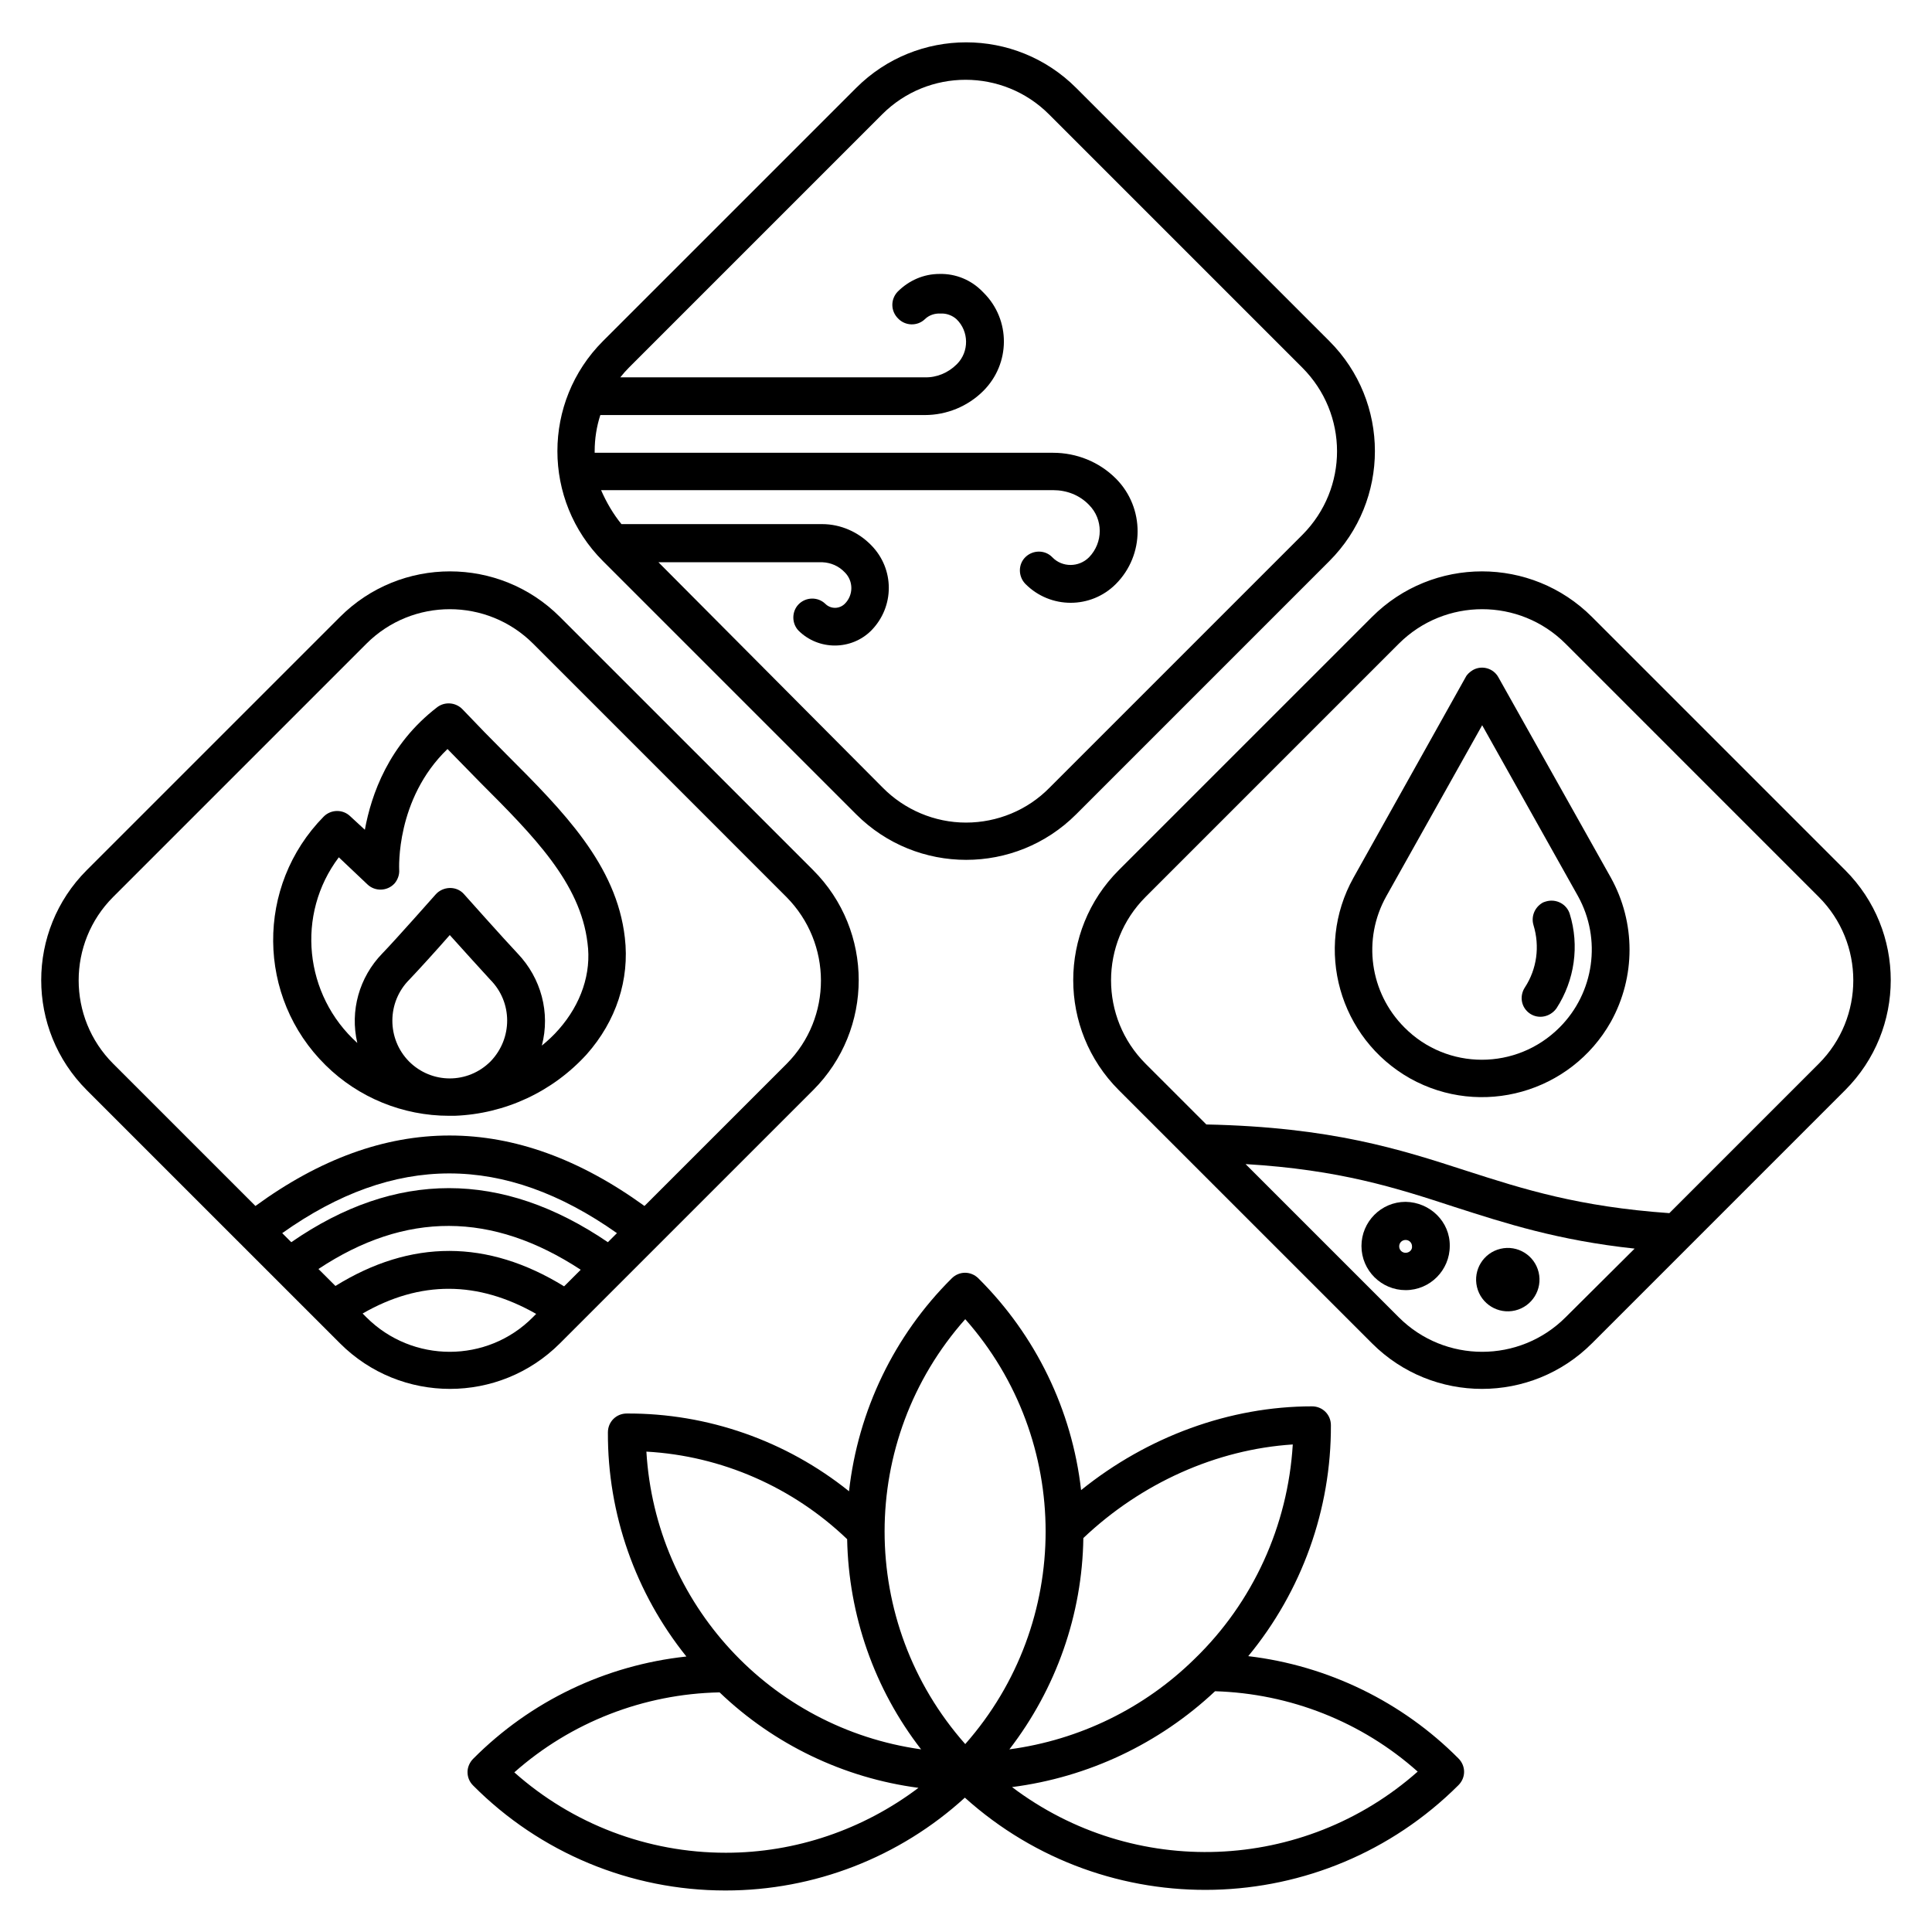
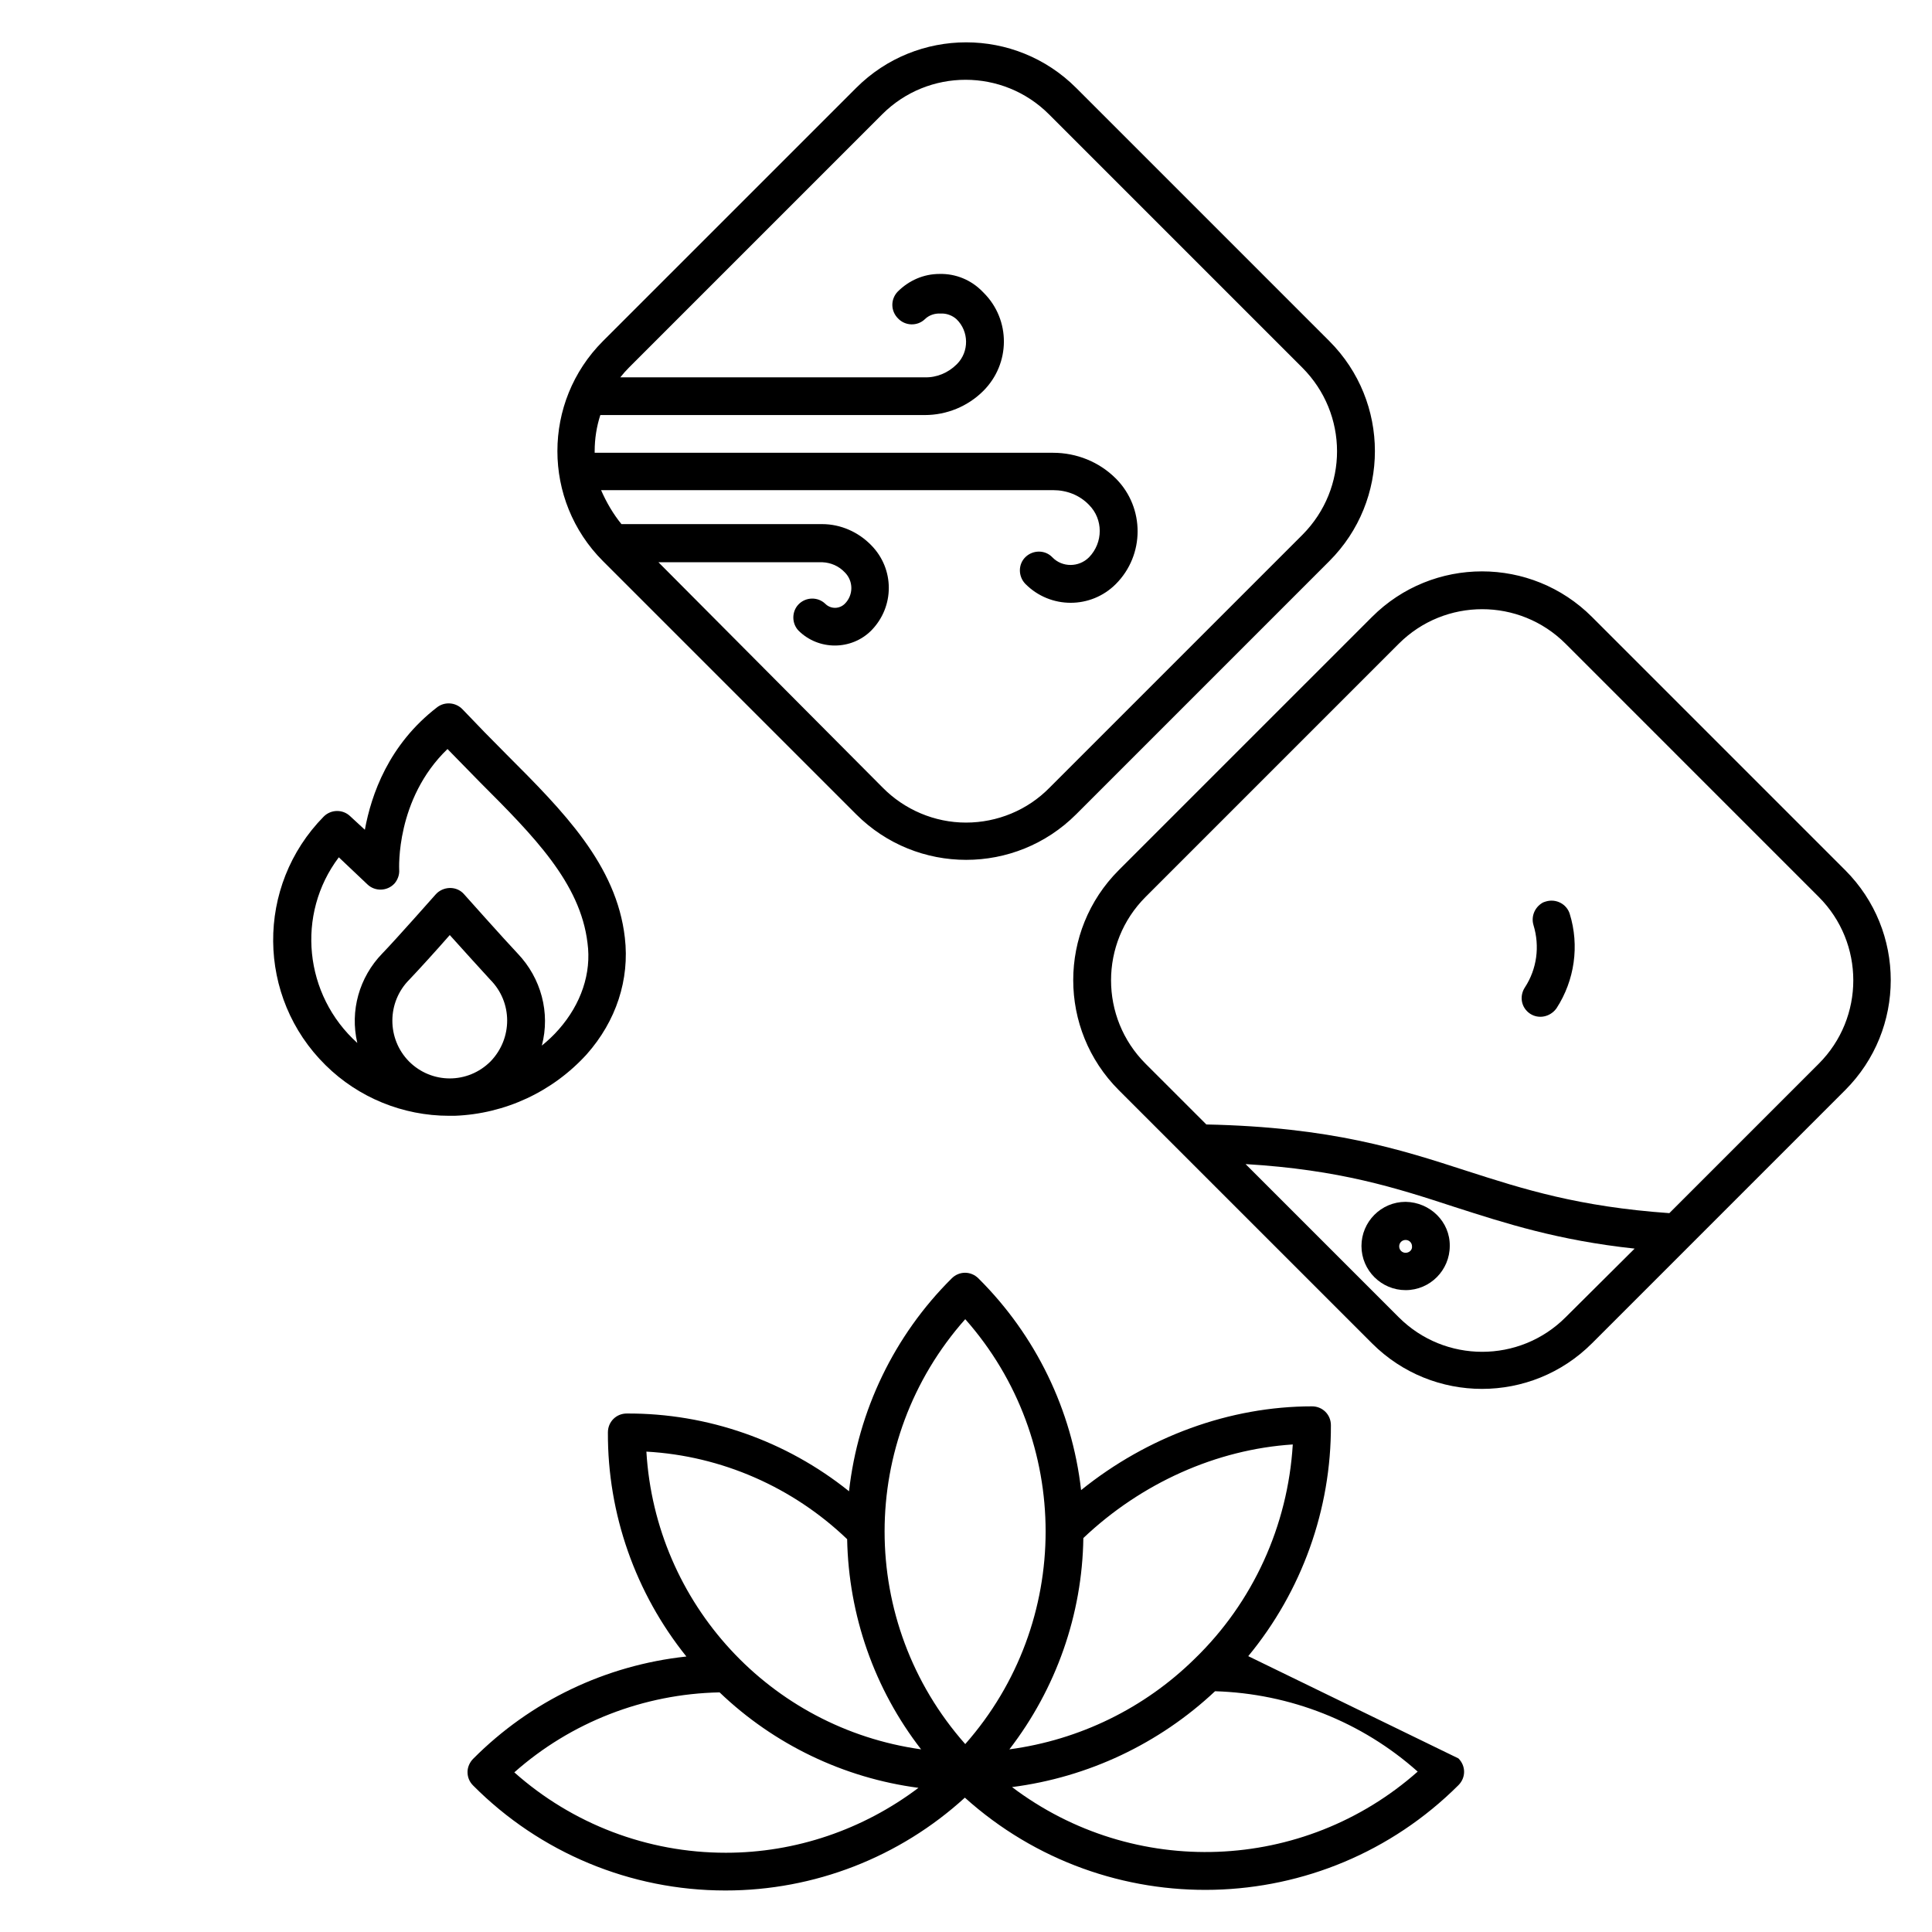
<svg xmlns="http://www.w3.org/2000/svg" width="100" height="100" viewBox="0 0 100 100" fill="none">
-   <path d="M42.089 56.425C45.233 53.28 45.233 48.183 42.089 45.038L28.983 31.933C25.839 28.788 20.741 28.788 17.597 31.933L4.491 45.038C1.347 48.183 1.347 53.28 4.491 56.425L17.597 69.53C20.741 72.675 25.839 72.675 28.983 69.53L42.089 56.425ZM5.858 55.058C3.476 52.675 3.476 48.808 5.858 46.425L18.964 33.319C21.347 30.936 25.214 30.936 27.597 33.319L40.702 46.425C43.085 48.827 43.085 52.675 40.722 55.058L33.358 62.421C26.64 57.558 19.882 57.558 13.222 62.421L5.858 55.058ZM14.608 63.827C20.409 59.706 26.093 59.706 31.933 63.827L31.464 64.296C25.976 60.565 20.468 60.565 15.077 64.296L14.608 63.827ZM17.362 66.561L16.483 65.683C20.995 62.694 25.468 62.714 30.058 65.722L29.198 66.581C25.233 64.14 21.269 64.14 17.362 66.561ZM27.577 68.183C25.214 70.565 21.347 70.565 18.964 68.183L18.769 67.987C21.757 66.269 24.726 66.288 27.753 68.007L27.577 68.183Z" fill="black" />
  <path d="M30.369 54.569C31.893 52.851 32.596 50.702 32.342 48.534C31.912 44.765 29.159 41.991 26.229 39.062C25.467 38.3 24.705 37.519 23.944 36.718C23.592 36.347 23.026 36.308 22.635 36.601C20.116 38.534 19.217 41.132 18.885 42.948L18.123 42.245C17.733 41.874 17.127 41.894 16.756 42.265C13.221 45.858 13.28 51.62 16.854 55.136C18.553 56.815 20.858 57.753 23.241 57.753H23.534C26.151 57.655 28.612 56.503 30.369 54.569ZM18.494 53.983C15.741 51.503 15.311 47.323 17.537 44.374L19.022 45.78C19.412 46.151 20.037 46.132 20.409 45.741C20.584 45.546 20.682 45.273 20.662 45.019C20.662 44.98 20.467 41.366 23.162 38.769C23.729 39.355 24.295 39.921 24.842 40.487C27.635 43.28 30.037 45.702 30.409 48.808C30.623 50.37 30.076 51.972 28.924 53.28C28.651 53.593 28.358 53.866 28.045 54.12C28.494 52.421 28.006 50.624 26.795 49.355C26.092 48.612 24.041 46.308 24.022 46.288C23.67 45.878 23.045 45.858 22.635 46.21L22.557 46.288C22.537 46.308 20.487 48.632 19.784 49.355C18.592 50.585 18.104 52.323 18.494 53.983ZM21.17 54.94C20.018 53.769 20.018 51.874 21.19 50.702C21.639 50.233 22.616 49.159 23.28 48.398C23.963 49.159 24.92 50.214 25.369 50.702C26.541 51.874 26.541 53.749 25.389 54.94C24.217 56.112 22.342 56.112 21.17 54.94ZM44.315 42.148C47.459 45.292 52.557 45.292 55.702 42.148L68.807 29.042C71.951 25.898 71.951 20.8 68.807 17.655L55.702 4.55C52.557 1.405 47.459 1.405 44.315 4.55L31.209 17.655C28.065 20.8 28.065 25.898 31.209 29.042L44.315 42.148ZM53.065 30.214L53.084 30.233C54.373 31.523 56.463 31.523 57.752 30.233C59.256 28.73 59.256 26.288 57.772 24.784L57.752 24.765C56.893 23.905 55.721 23.436 54.51 23.436H30.78V23.358C30.78 22.714 30.877 22.089 31.073 21.483H47.87C49.002 21.483 50.096 21.034 50.897 20.233C52.303 18.827 52.323 16.561 50.916 15.155L50.858 15.097C50.272 14.491 49.471 14.159 48.631 14.179C47.811 14.179 47.049 14.511 46.463 15.097C46.092 15.487 46.092 16.093 46.483 16.483C46.854 16.874 47.479 16.894 47.87 16.523C48.084 16.308 48.397 16.21 48.69 16.23C48.983 16.21 49.295 16.327 49.51 16.523C50.155 17.148 50.174 18.202 49.53 18.847L49.51 18.866C49.08 19.296 48.475 19.55 47.87 19.53H32.108C32.245 19.355 32.401 19.179 32.557 19.023L45.662 5.917C48.045 3.534 51.912 3.534 54.295 5.917L67.401 19.023C69.803 21.425 69.803 25.273 67.42 27.675L54.315 40.78C53.182 41.933 51.62 42.577 49.998 42.577C48.377 42.577 46.815 41.913 45.682 40.761L34.08 29.101H42.557C43.006 29.12 43.416 29.296 43.729 29.628C44.178 30.077 44.178 30.8 43.729 31.249C43.455 31.523 43.006 31.542 42.713 31.249C42.323 30.878 41.698 30.898 41.327 31.288C40.975 31.659 40.975 32.265 41.327 32.636C42.362 33.671 44.061 33.671 45.096 32.636C46.307 31.405 46.307 29.452 45.096 28.222C44.432 27.538 43.514 27.128 42.557 27.128H32.166C31.737 26.601 31.385 25.995 31.112 25.37H54.51C55.213 25.37 55.877 25.624 56.366 26.132C57.108 26.874 57.108 28.085 56.366 28.847C55.838 29.374 54.979 29.374 54.471 28.847C54.1 28.456 53.475 28.456 53.084 28.827C52.694 29.198 52.694 29.823 53.065 30.214ZM95.506 45.038L82.401 31.933C79.256 28.788 74.159 28.788 71.014 31.933L57.908 45.038C54.764 48.183 54.764 53.28 57.908 56.425L71.014 69.53C74.159 72.675 79.256 72.675 82.401 69.53L95.506 56.425C98.651 53.28 98.651 48.183 95.506 45.038ZM81.034 68.183C78.651 70.565 74.784 70.565 72.401 68.183L64.471 60.253C69.354 60.546 72.264 61.483 75.311 62.48C77.928 63.319 80.623 64.198 84.608 64.628L81.034 68.183ZM94.139 55.058L86.405 62.792C81.717 62.46 78.885 61.562 75.916 60.605C72.479 59.491 68.924 58.339 62.44 58.202L59.295 55.058C56.912 52.675 56.912 48.808 59.295 46.425L72.401 33.319C74.784 30.936 78.651 30.936 81.034 33.319L94.139 46.425C96.522 48.808 96.522 52.675 94.139 55.058Z" fill="black" />
  <path d="M72.754 62.207C71.484 62.207 70.469 63.242 70.469 64.492C70.469 65.762 71.504 66.777 72.754 66.777C74.023 66.777 75.039 65.742 75.039 64.492C75.059 63.242 74.023 62.227 72.754 62.207ZM72.754 64.844C72.559 64.844 72.422 64.688 72.422 64.512C72.422 64.316 72.578 64.18 72.754 64.18C72.949 64.18 73.086 64.336 73.086 64.512C73.106 64.688 72.949 64.844 72.754 64.844Z" fill="black" />
-   <path d="M78.422 67.83C79.303 67.621 79.849 66.737 79.64 65.855C79.431 64.973 78.546 64.428 77.665 64.637C76.783 64.846 76.238 65.73 76.447 66.612C76.656 67.494 77.54 68.039 78.422 67.83Z" fill="black" />
-   <path d="M77.557 35.057C77.303 34.589 76.698 34.413 76.229 34.686C76.073 34.784 75.936 34.901 75.858 35.057L70.057 45.428C68.007 49.1 69.315 53.749 72.987 55.819C76.659 57.87 81.307 56.561 83.378 52.889C84.667 50.565 84.667 47.753 83.378 45.428L77.557 35.057ZM80.721 53.182C78.495 55.409 74.901 55.409 72.694 53.182C70.897 51.386 70.507 48.612 71.757 46.386L76.717 37.538L81.678 46.386C82.909 48.612 82.518 51.386 80.721 53.182Z" fill="black" />
-   <path d="M80.019 46.659C79.961 46.679 79.883 46.698 79.824 46.737C79.434 46.972 79.238 47.441 79.375 47.89C79.707 48.983 79.551 50.155 78.926 51.112C78.672 51.503 78.711 52.011 79.043 52.343C79.434 52.733 80.039 52.714 80.43 52.343C80.469 52.304 80.527 52.245 80.566 52.187C81.504 50.741 81.758 48.944 81.25 47.304C81.094 46.796 80.547 46.503 80.019 46.659ZM64.609 85.722C67.383 82.362 68.906 78.124 68.887 73.769C68.887 73.222 68.457 72.792 67.91 72.792C63.652 72.792 59.395 74.355 55.957 77.128C55.488 72.987 53.613 69.12 50.645 66.171C50.254 65.78 49.648 65.78 49.258 66.171C46.289 69.12 44.414 73.007 43.945 77.187C40.684 74.569 36.621 73.144 32.441 73.163C31.895 73.163 31.465 73.593 31.465 74.14C31.445 78.359 32.891 82.46 35.527 85.741C31.348 86.191 27.461 88.046 24.492 91.034C24.316 91.21 24.199 91.464 24.199 91.718C24.199 91.991 24.297 92.226 24.492 92.421C27.949 95.898 32.637 97.851 37.539 97.851H37.559C42.148 97.851 46.562 96.132 49.941 93.046C57.285 99.648 68.496 99.374 75.488 92.401C75.879 92.011 75.879 91.405 75.488 91.015C72.578 88.085 68.731 86.21 64.609 85.722ZM37.578 95.898H37.559C33.516 95.898 29.629 94.413 26.621 91.737C29.551 89.14 33.32 87.675 37.246 87.597C40.059 90.292 43.672 92.03 47.539 92.538C44.668 94.706 41.172 95.898 37.578 95.898ZM33.457 75.136C37.344 75.351 41.035 76.972 43.848 79.667C43.926 83.612 45.254 87.421 47.676 90.546C39.863 89.452 33.926 83.007 33.457 75.136ZM49.961 68.28C55.508 74.55 55.508 83.984 49.961 90.273C44.395 83.984 44.395 74.55 49.961 68.28ZM56.074 79.609C59.082 76.757 62.969 75.019 66.914 74.765C66.66 78.964 64.863 82.929 61.836 85.859C59.238 88.417 55.879 90.058 52.246 90.546C54.668 87.401 56.016 83.573 56.074 79.609ZM52.383 92.499C56.328 91.991 60 90.253 62.891 87.538C66.777 87.655 70.488 89.12 73.379 91.698C67.461 96.933 58.691 97.265 52.383 92.499Z" fill="black" />
+   <path d="M80.019 46.659C79.961 46.679 79.883 46.698 79.824 46.737C79.434 46.972 79.238 47.441 79.375 47.89C79.707 48.983 79.551 50.155 78.926 51.112C78.672 51.503 78.711 52.011 79.043 52.343C79.434 52.733 80.039 52.714 80.43 52.343C80.469 52.304 80.527 52.245 80.566 52.187C81.504 50.741 81.758 48.944 81.25 47.304C81.094 46.796 80.547 46.503 80.019 46.659ZM64.609 85.722C67.383 82.362 68.906 78.124 68.887 73.769C68.887 73.222 68.457 72.792 67.91 72.792C63.652 72.792 59.395 74.355 55.957 77.128C55.488 72.987 53.613 69.12 50.645 66.171C50.254 65.78 49.648 65.78 49.258 66.171C46.289 69.12 44.414 73.007 43.945 77.187C40.684 74.569 36.621 73.144 32.441 73.163C31.895 73.163 31.465 73.593 31.465 74.14C31.445 78.359 32.891 82.46 35.527 85.741C31.348 86.191 27.461 88.046 24.492 91.034C24.316 91.21 24.199 91.464 24.199 91.718C24.199 91.991 24.297 92.226 24.492 92.421C27.949 95.898 32.637 97.851 37.539 97.851H37.559C42.148 97.851 46.562 96.132 49.941 93.046C57.285 99.648 68.496 99.374 75.488 92.401C75.879 92.011 75.879 91.405 75.488 91.015ZM37.578 95.898H37.559C33.516 95.898 29.629 94.413 26.621 91.737C29.551 89.14 33.32 87.675 37.246 87.597C40.059 90.292 43.672 92.03 47.539 92.538C44.668 94.706 41.172 95.898 37.578 95.898ZM33.457 75.136C37.344 75.351 41.035 76.972 43.848 79.667C43.926 83.612 45.254 87.421 47.676 90.546C39.863 89.452 33.926 83.007 33.457 75.136ZM49.961 68.28C55.508 74.55 55.508 83.984 49.961 90.273C44.395 83.984 44.395 74.55 49.961 68.28ZM56.074 79.609C59.082 76.757 62.969 75.019 66.914 74.765C66.66 78.964 64.863 82.929 61.836 85.859C59.238 88.417 55.879 90.058 52.246 90.546C54.668 87.401 56.016 83.573 56.074 79.609ZM52.383 92.499C56.328 91.991 60 90.253 62.891 87.538C66.777 87.655 70.488 89.12 73.379 91.698C67.461 96.933 58.691 97.265 52.383 92.499Z" fill="black" />
</svg>